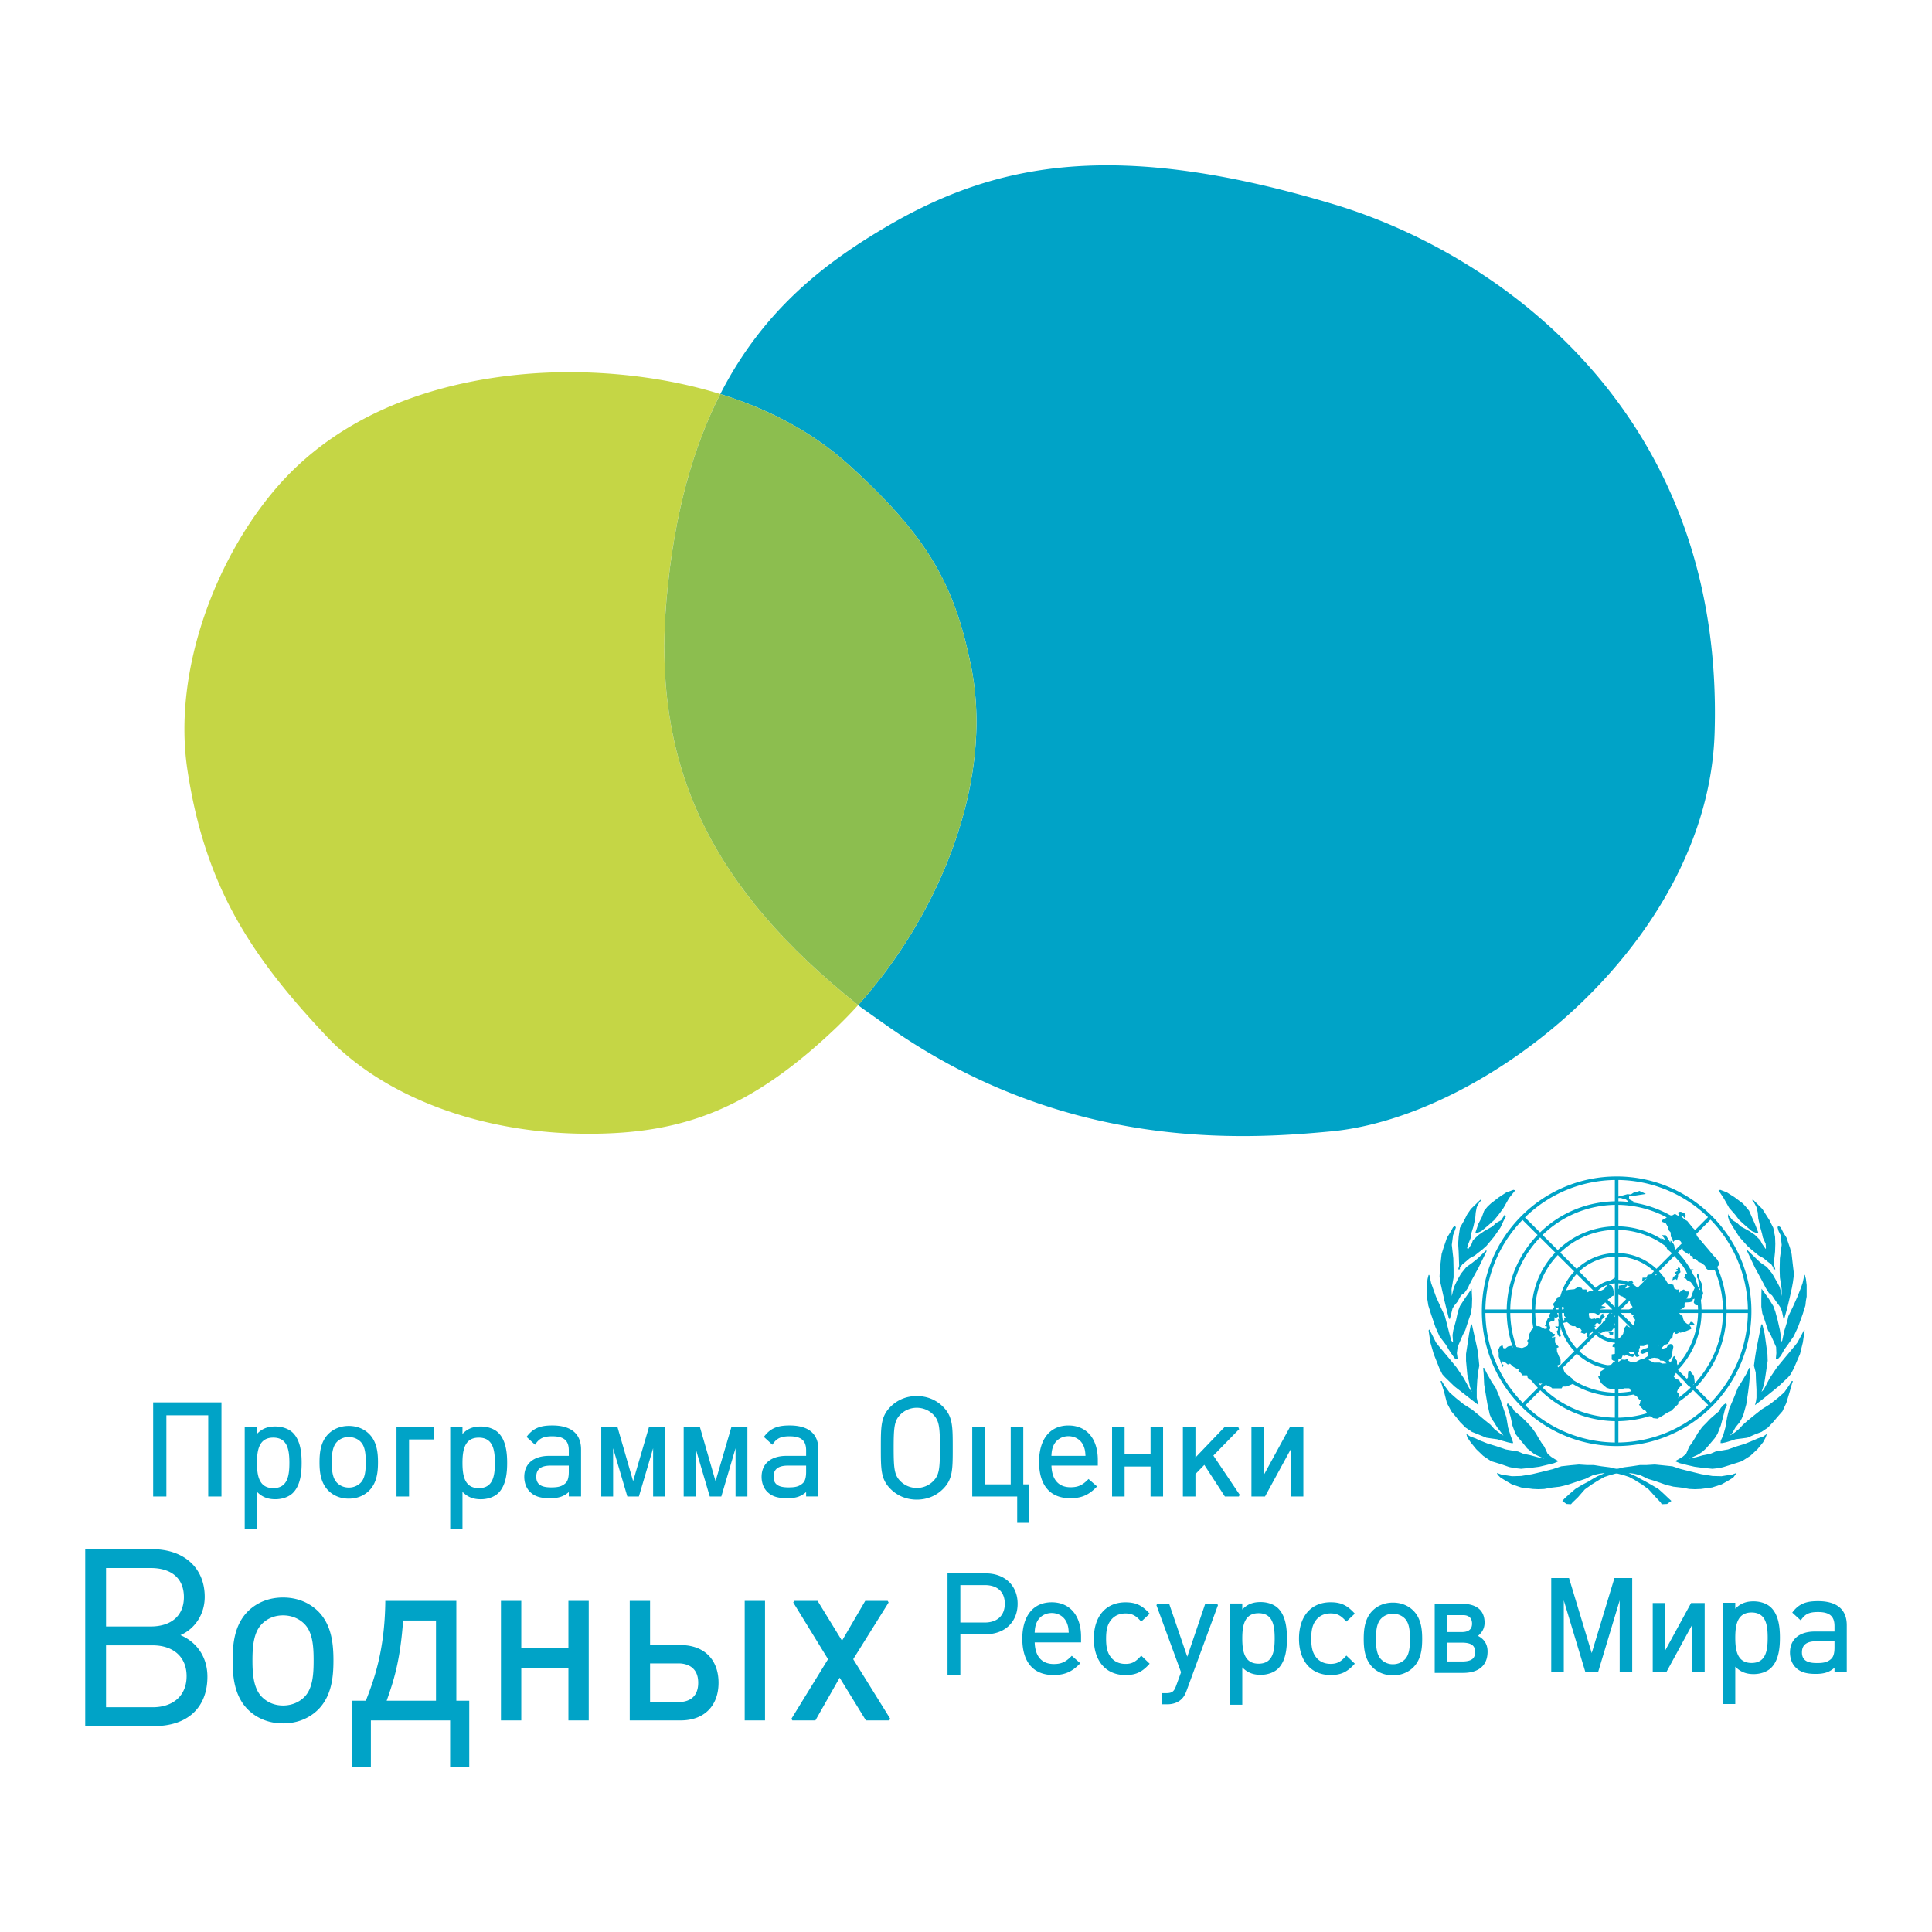
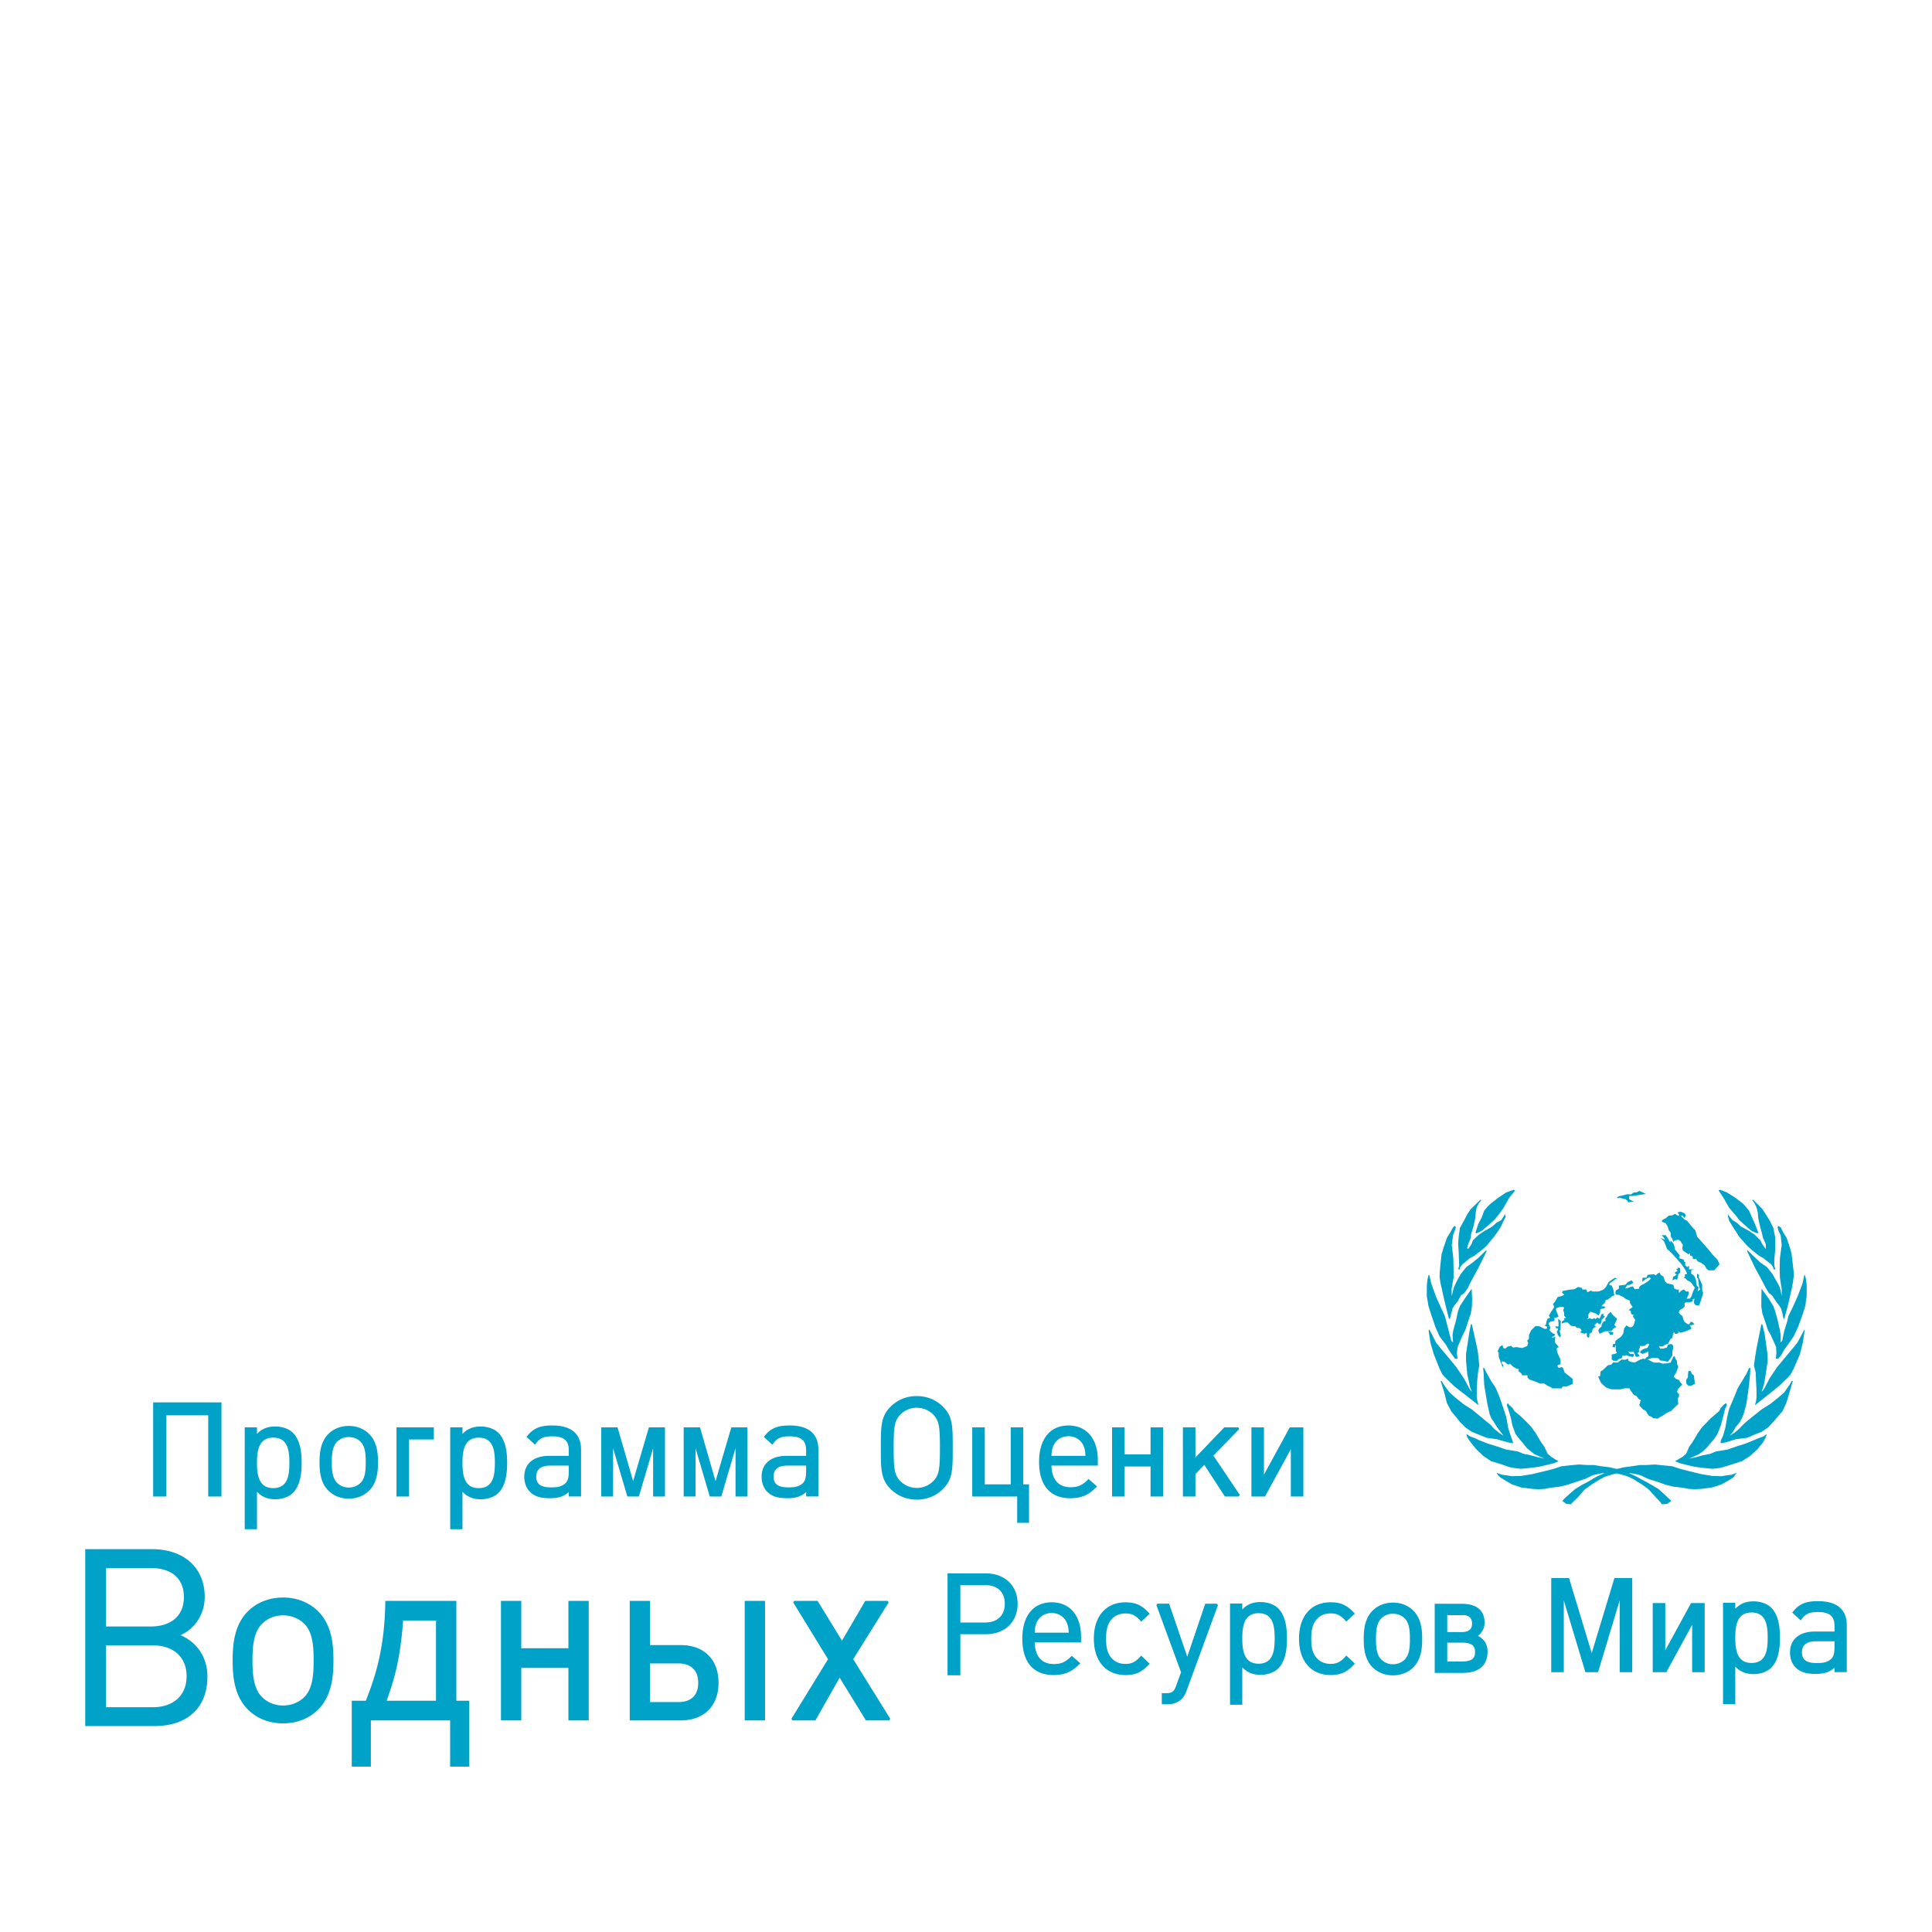
<svg xmlns="http://www.w3.org/2000/svg" width="2500" height="2500" viewBox="0 0 192.756 192.756">
  <path fill-rule="evenodd" clip-rule="evenodd" fill="#fff" d="M0 0h192.756v192.756H0V0z" />
-   <path d="M133.131 20.402c-21.707-6.528-33.689-4.251-44.727 2.237-6.037 3.549-12.225 8.234-16.539 16.676 4.431 1.374 8.99 3.583 12.871 7.107 7.824 7.105 10.477 11.877 12.128 19.947 2.447 11.957-3.529 25.36-11.25 33.908l.228.184a499.66 499.66 0 0 0 2.768 1.955c17.724 12.461 35.48 11.289 44.222 10.459 15.633-1.482 37.596-18.975 38.236-39.758.996-32.242-21.961-47.91-37.937-52.715z" fill-rule="evenodd" clip-rule="evenodd" fill="#00a3c7" />
-   <path d="M66.497 59.827c.76-8.676 2.708-15.307 5.368-20.512a45.444 45.444 0 0 0-4.268-1.097c-4.268-.882-8.144-1.085-10.818-1.085-6.217 0-20.163 1.169-29.097 11.42-6.015 6.903-10.504 18.226-8.981 28.271 1.739 11.471 6.212 18.45 13.911 26.597 5.565 5.887 15.157 9.695 26.119 9.695 9.314 0 16.136-2.387 24.83-10.711.092-.088.181-.18.272-.27a41.084 41.084 0 0 0 1.781-1.859C71.133 88.714 65.02 76.694 66.497 59.827z" fill-rule="evenodd" clip-rule="evenodd" fill="#c5d645" />
-   <path d="M96.864 66.369c-1.651-8.07-4.304-12.842-12.128-19.947-3.881-3.524-8.44-5.733-12.871-7.107-2.66 5.205-4.608 11.836-5.368 20.512-1.477 16.868 4.637 28.888 19.118 40.451 7.719-8.549 13.696-21.952 11.249-33.909z" fill-rule="evenodd" clip-rule="evenodd" fill="#8cbe4f" />
  <path d="M21.987 139.916H15.28v9.389h1.32v-8.098h4.175v8.098h1.321v-9.389h-.109zM43.174 142.408h-3.615v6.896h1.252v-5.686h2.472v-1.211h-.109v.001zM66.236 142.408H64.74l-1.574 5.365-1.552-5.365h-1.627v6.896h1.183v-4.812l1.42 4.812h1.151l1.42-4.814v4.814h1.183v-6.896h-.108zM74.459 142.408h-1.496l-1.573 5.367-1.552-5.367h-1.627v6.896h1.183v-4.812l1.42 4.812h1.151l1.42-4.814v4.814h1.183v-6.896h-.109zM25.639 143.062v-.656h-1.223v10.162h1.223v-3.732c.599.625 1.256.744 1.833.744.701 0 1.356-.236 1.753-.633.78-.779.87-2.084.87-2.996 0-.914-.09-2.217-.87-2.996-.396-.396-1.051-.633-1.753-.633-.611 0-1.249.121-1.833.74zm0 2.889c0-1.246.193-2.518 1.624-2.518 1.415 0 1.61 1.209 1.61 2.518 0 1.307-.195 2.518-1.61 2.518-1.431 0-1.624-1.274-1.624-2.518zM32.75 143.078l-.001.002c-.766.781-.87 1.859-.87 2.812s.104 2.033.87 2.814c.533.533 1.241.814 2.047.814s1.514-.281 2.046-.814c.767-.781.87-1.861.87-2.814 0-.951-.104-2.031-.87-2.812-.532-.533-1.24-.814-2.047-.814-.805 0-1.513.281-2.045.812zm.879 4.861c-.463-.463-.527-1.256-.527-2.047 0-.789.064-1.582.527-2.047a1.614 1.614 0 0 1 1.167-.469c.458 0 .877.166 1.18.469.474.475.514 1.305.514 2.047s-.04 1.574-.513 2.047a1.648 1.648 0 0 1-1.181.473c-.455 0-.858-.164-1.167-.473zM46.141 143.064v-.656h-1.223v10.162h1.223v-3.732c.599.625 1.256.744 1.833.744.702 0 1.357-.236 1.753-.633.78-.779.871-2.084.871-2.996s-.091-2.217-.871-2.996c-.396-.396-1.051-.633-1.753-.633-.611 0-1.249.121-1.833.74zm0 2.889c0-1.244.193-2.518 1.624-2.518 1.415 0 1.61 1.209 1.61 2.518s-.195 2.518-1.61 2.518c-1.431 0-1.624-1.274-1.624-2.518zM52.594 143.281l-.061.08.848.779.071-.102c.389-.551.804-.736 1.644-.736 1.158 0 1.652.42 1.652 1.4v.549h-1.959c-1.555 0-2.483.781-2.483 2.092 0 .588.2 1.125.548 1.475.454.469 1.04.66 2.019.66.86 0 1.366-.172 1.875-.615v.441h1.223v-4.686c0-1.568-.989-2.398-2.86-2.398-1.048.001-1.834.178-2.517 1.061zm.907 4.049c0-.746.467-1.107 1.428-1.107h1.819v.633c0 .545-.104.908-.315 1.107-.412.398-.906.432-1.462.432-1.017 0-1.47-.329-1.47-1.065zM76.272 143.281l-.061.08.848.779.071-.102c.39-.551.804-.736 1.644-.736 1.158 0 1.652.42 1.652 1.4v.549h-1.959c-1.555 0-2.483.781-2.483 2.092 0 .588.2 1.125.548 1.475.454.469 1.04.66 2.019.66.86 0 1.366-.172 1.875-.615v.441h1.223v-4.686c0-1.568-.989-2.398-2.86-2.398-1.048.001-1.834.178-2.517 1.061zm.907 4.049c0-.746.467-1.107 1.428-1.107h1.819v.633c0 .545-.103.908-.315 1.107-.412.398-.906.432-1.462.432-1.017 0-1.47-.329-1.47-1.065zM101.982 142.408h-1.143v5.684h-2.588v-5.684H97v6.896h4.485v2.631h1.182v-3.844h-.574v-5.684h-.111v.001zM115.934 142.408h-1.143v2.693h-2.59v-2.693h-1.25v6.896h1.25v-2.988h2.59v2.988h1.25v-6.896h-.107zM122.195 142.408h-.047s-2.551 2.662-2.879 3.006v-3.006h-1.252v6.896h1.252v-2.236c.051-.055.736-.762.887-.918.137.213 2.049 3.154 2.049 3.154h1.393l.09-.17-2.629-3.912 2.57-2.631-.076-.184h-1.358v.001zM129.93 142.408h-1.248l-2.576 4.719v-4.719h-1.25v6.896h1.355l2.576-4.721v4.721h1.25v-6.896h-.107zM103.668 145.85c0 2.34 1.105 3.629 3.111 3.629 1.248 0 1.918-.418 2.592-1.094l.082-.082-.848-.744-.072.072c-.561.561-.996.75-1.727.75-1.201 0-1.865-.773-1.902-2.158h4.625v-.568c0-2.117-1.123-3.434-2.93-3.434-1.835 0-2.931 1.357-2.931 3.629zm2.932-2.559c.676 0 1.254.369 1.506.967.135.33.168.529.193.994h-3.4c.025-.457.061-.664.193-.994.252-.598.83-.967 1.508-.967zM88.848 140.352c-.967.967-.967 1.949-.967 4.1s0 3.133.968 4.1c.697.697 1.603 1.066 2.619 1.066 1.017 0 1.923-.369 2.62-1.066.967-.967.967-1.949.967-4.1s0-3.133-.967-4.1c-.697-.697-1.603-1.066-2.62-1.066-1.017-.001-1.923.368-2.62 1.066zm.98 7.418c-.59-.602-.668-1.213-.668-3.318s.079-2.717.668-3.318a2.291 2.291 0 0 1 1.64-.68c.625 0 1.223.248 1.641.68.59.602.668 1.213.668 3.318s-.078 2.717-.667 3.318a2.288 2.288 0 0 1-1.641.68 2.296 2.296 0 0 1-1.641-.68zM162.74 157.443h-1.668s-2.094 6.924-2.266 7.486l-2.264-7.486h-1.775v9.389h1.252v-7.162l2.156 7.162h1.266l2.156-7.164v7.164h1.25v-9.389h-.107zM169.969 159.936h-1.25s-2.26 4.141-2.574 4.719v-4.719h-1.252v6.896h1.357l2.574-4.721v4.721h1.252v-6.896h-.107zM178.875 160.811l-.061.078.848.779.072-.102c.389-.549.805-.734 1.645-.734 1.156 0 1.65.418 1.65 1.4v.547h-1.959c-1.555 0-2.482.783-2.482 2.092 0 .588.199 1.125.549 1.475.453.469 1.039.66 2.018.66.859 0 1.365-.172 1.875-.615v.441h1.223v-4.684c0-1.57-.988-2.4-2.861-2.4-1.048 0-1.835.178-2.517 1.063zm.906 4.046c0-.744.469-1.107 1.43-1.107h1.818v.633c0 .547-.104.908-.316 1.109-.41.398-.904.43-1.461.43-1.018 0-1.471-.328-1.471-1.065zM173.129 160.508v-.6h-1.223v10.105h1.223v-3.732c.6.625 1.256.744 1.832.744.703 0 1.357-.236 1.754-.633.781-.779.869-2.084.869-2.996s-.088-2.217-.869-2.996c-.396-.396-1.051-.633-1.754-.633-.609.001-1.248.122-1.832.741zm0 2.888c0-1.246.193-2.518 1.623-2.518 1.416 0 1.611 1.209 1.611 2.518s-.195 2.518-1.611 2.518c-1.43 0-1.623-1.271-1.623-2.518zM143.25 160.008h-.109v6.896h2.832c1.576 0 2.443-.756 2.443-2.127 0-.725-.332-1.244-.959-1.564.441-.365.66-.787.66-1.322 0-.859-.398-1.883-2.305-1.883h-2.562zm2.736 1.135c.328 0 .881.111.881.85 0 .555-.344.838-1.02.838h-1.455v-1.688h1.594zm-.127 2.746c1.146 0 1.307.451 1.307.939s-.16.939-1.307.939h-1.467v-1.879l1.467.001zM94.644 156.977h-.109v10.164h1.279v-4.094h2.532c1.902 0 3.182-1.221 3.182-3.041 0-1.811-1.279-3.029-3.182-3.029h-3.702zm3.604 1.168c1.271 0 2 .678 2 1.861 0 1.174-.748 1.875-2 1.875h-2.435v-3.736h2.435zM101.996 163.49c0 2.34 1.105 3.629 3.113 3.629 1.246 0 1.916-.418 2.59-1.094l.082-.082-.848-.744-.072.072c-.561.561-.996.75-1.725.75-1.203 0-1.867-.773-1.904-2.158h4.625v-.568c0-2.117-1.123-3.434-2.93-3.434-1.835 0-2.931 1.358-2.931 3.629zm2.932-2.56c.678 0 1.254.371 1.506.969.135.33.168.529.193.994h-3.4c.027-.463.059-.662.193-.994.254-.598.83-.969 1.508-.969zM109.133 163.492c0 2.238 1.209 3.629 3.154 3.629 1.006 0 1.619-.275 2.342-1.055l.072-.078-.842-.807-.074.082c-.504.559-.881.746-1.498.746-.646 0-1.166-.254-1.504-.736-.305-.422-.428-.938-.428-1.781s.123-1.359.428-1.779c.338-.482.859-.738 1.504-.738.625 0 1.004.186 1.498.732l.074.082.844-.791-.074-.08c-.721-.777-1.334-1.053-2.342-1.053-1.945 0-3.154 1.389-3.154 3.627zM120.324 160h-.076s-1.611 4.752-1.795 5.291L116.644 160h-1.166l-.102.146s2.432 6.623 2.457 6.695l-.475 1.305c-.211.596-.381.781-1.029.781h-.416v1.111h.541c.582 0 1.072-.176 1.416-.506.211-.195.371-.459.516-.852.002 0 3.131-8.535 3.131-8.535l-.103-.145h-1.09zM123.943 160.58v-.6h-1.223v10.105h1.223v-3.732c.598.625 1.256.744 1.832.744.703 0 1.357-.236 1.754-.633.779-.779.869-2.082.869-2.996 0-.912-.09-2.217-.869-2.996-.396-.396-1.053-.633-1.754-.633-.611.001-1.248.122-1.832.741zm0 2.889c0-1.246.193-2.518 1.623-2.518 1.414 0 1.609 1.209 1.609 2.518 0 1.307-.195 2.518-1.609 2.518-1.429-.001-1.623-1.274-1.623-2.518zM129.602 163.488c0 2.238 1.207 3.629 3.152 3.629 1.008 0 1.621-.275 2.344-1.055l.072-.078-.842-.807-.074.082c-.504.559-.883.746-1.5.746-.645 0-1.164-.254-1.504-.734-.303-.424-.426-.941-.426-1.783s.123-1.357.426-1.781c.34-.482.859-.736 1.504-.736.627 0 1.004.186 1.498.732l.074.082.844-.791-.072-.078c-.723-.779-1.336-1.057-2.344-1.057-1.945 0-3.152 1.391-3.152 3.629zM136.928 160.707c-.766.783-.869 1.861-.869 2.814s.104 2.033.869 2.814c.533.533 1.24.814 2.047.814s1.514-.281 2.047-.814c.766-.781.869-1.861.869-2.814s-.104-2.031-.869-2.814c-.533-.533-1.24-.814-2.047-.814s-1.514.281-2.047.814zm.353 2.814c0-.789.064-1.584.527-2.047a1.617 1.617 0 0 1 1.166-.471c.457 0 .877.168 1.18.471.475.473.514 1.305.514 2.047s-.039 1.574-.514 2.047a1.646 1.646 0 0 1-1.18.473 1.61 1.61 0 0 1-1.166-.473c-.462-.463-.527-1.256-.527-2.047zM45.421 159.719h-6.979l-.001.105c-.062 4.979-1.183 7.91-1.942 9.859h-1.404v6.574h1.907v-4.613h7.907v4.613h1.908v-6.574h-1.288v-9.965h-.108v.001zm-1.922 1.961v8.004h-4.921c.693-1.979 1.342-3.908 1.642-8.004h3.279zM58.631 159.719H56.71v4.725h-4.702v-4.725H49.98v11.926h2.028v-5.238h4.702v5.238h2.028v-11.926h-.107zM76.219 159.719h-1.92v11.926h2.027v-11.926h-.107zm-11.47 0h-1.92v11.926h5.085c2.328 0 3.774-1.439 3.774-3.758 0-2.316-1.446-3.756-3.774-3.756h-3.058v-4.412h-.107l2.942 6.238c.592 0 1.969.188 1.969 1.93 0 1.68-1.233 1.93-1.969 1.93h-2.835v-3.859h2.835l-2.942-6.239zM86.388 159.719h-.062l-2.318 3.973-2.438-3.973h-2.336l-.091.164 3.471 5.654-3.653 5.943.091.164h2.301s2.253-3.967 2.419-4.262l2.619 4.262h2.335l.092-.164-3.693-5.943 3.531-5.654-.091-.164h-2.177zM24.71 160.785l-.001.002c-1.321 1.35-1.499 3.221-1.499 4.875s.178 3.525 1.499 4.875c.92.92 2.141 1.404 3.531 1.404 1.389 0 2.609-.484 3.528-1.402 1.322-1.352 1.5-3.223 1.5-4.877s-.179-3.527-1.5-4.875c-.92-.918-2.141-1.402-3.529-1.402-1.389 0-2.609.484-3.529 1.4zm.479 4.877c0-1.402.114-2.814.947-3.646.556-.557 1.284-.85 2.104-.85.823 0 1.579.303 2.127.85.853.854.924 2.33.924 3.646 0 1.318-.071 2.793-.924 3.648-.548.547-1.304.848-2.127.848-.82 0-1.548-.293-2.104-.848-.832-.835-.947-2.248-.947-3.648zM8.612 154.562h-.108v17.648h6.891c3.317 0 5.299-1.842 5.299-4.93 0-1.9-1.005-3.426-2.689-4.141 1.474-.646 2.42-2.113 2.42-3.818 0-2.893-2.061-4.76-5.25-4.76H8.612v.001zm6.416 1.879c2.11 0 3.32 1.059 3.32 2.904 0 1.834-1.241 2.93-3.32 2.93h-4.447v-5.834h4.447zm.195 7.715c2.094 0 3.395 1.178 3.395 3.074 0 1.914-1.301 3.102-3.395 3.102H10.58v-6.176h4.643z" fill-rule="evenodd" clip-rule="evenodd" fill="#00a3c7" />
-   <path d="M161.469 117.729v2.127a10.945 10.945 0 0 1 7.438 3.084l1.5-1.504a13.053 13.053 0 0 0-8.938-3.707zm0 2.48v2.141a8.442 8.442 0 0 1 5.678 2.355l1.512-1.516a10.598 10.598 0 0 0-7.19-2.98zm0 2.494v2.314a5.781 5.781 0 0 1 3.795 1.574l1.635-1.637a8.103 8.103 0 0 0-5.43-2.251zm0 2.668v2.316c.73.041 1.396.334 1.912.793l1.635-1.639a5.447 5.447 0 0 0-3.547-1.47zm0 2.67v2.355l1.662-1.666a2.765 2.765 0 0 0-1.662-.689zm0 3.211v2.355a2.764 2.764 0 0 0 1.666-.693l-1.666-1.662zm0 2.709v2.316a5.453 5.453 0 0 0 3.557-1.48l-1.639-1.633a3.138 3.138 0 0 1-1.918.797zm0 2.67v2.314a8.09 8.09 0 0 0 5.443-2.266l-1.637-1.633a5.8 5.8 0 0 1-3.806 1.585zm0 2.668v2.141a10.6 10.6 0 0 0 7.209-3l-1.516-1.512a8.452 8.452 0 0 1-5.693 2.371zm0 2.492v2.127a13.053 13.053 0 0 0 8.963-3.73l-1.504-1.5a10.936 10.936 0 0 1-7.459 3.103zm-.354 2.127v-2.127a10.927 10.927 0 0 1-7.438-3.084l-1.5 1.504a13.04 13.04 0 0 0 8.938 3.707zm0-2.479v-2.141a8.461 8.461 0 0 1-5.678-2.355l-1.512 1.514a10.59 10.59 0 0 0 7.19 2.982zm0-2.494v-2.314a5.8 5.8 0 0 1-3.797-1.574l-1.633 1.637a8.098 8.098 0 0 0 5.43 2.251zm0-2.668v-2.316a3.129 3.129 0 0 1-1.912-.793l-1.635 1.639a5.447 5.447 0 0 0 3.547 1.47zm0-2.67v-2.357l-1.662 1.668c.449.396 1.027.65 1.662.689zm0-3.205v-2.361a2.777 2.777 0 0 0-1.67.695l1.67 1.666zm0-2.714v-2.316a5.436 5.436 0 0 0-3.559 1.482l1.639 1.635a3.114 3.114 0 0 1 1.92-.801zm0-2.67v-2.314a8.089 8.089 0 0 0-5.447 2.268l1.639 1.633a5.786 5.786 0 0 1 3.808-1.587zm0-2.668v-2.141a10.582 10.582 0 0 0-7.211 3.004l1.514 1.51a8.44 8.44 0 0 1 5.697-2.373zm0-2.495v-2.127a13.067 13.067 0 0 0-8.967 3.734l1.506 1.5a10.946 10.946 0 0 1 7.461-3.107zm9.541 1.829l-1.5 1.506a10.94 10.94 0 0 1 3.104 7.457h2.127a13.06 13.06 0 0 0-3.731-8.963zm-1.75 1.755l-1.51 1.514a8.437 8.437 0 0 1 2.369 5.693h2.141a10.57 10.57 0 0 0-3-7.207zm-1.76 1.764l-1.633 1.637a5.788 5.788 0 0 1 1.584 3.807h2.316a8.097 8.097 0 0 0-2.267-5.444zm-1.882 1.887l-1.633 1.639a3.14 3.14 0 0 1 .799 1.918h2.314a5.43 5.43 0 0 0-1.48-3.557zm-1.883 1.889l-1.664 1.668h2.359a2.788 2.788 0 0 0-.695-1.668zm-11.453 10.984l1.5-1.504a10.94 10.94 0 0 1-3.104-7.459h-2.127a13.059 13.059 0 0 0 3.731 8.963zm1.75-1.754l1.51-1.514a8.445 8.445 0 0 1-2.369-5.695h-2.141a10.57 10.57 0 0 0 3 7.209zm1.76-1.764l1.633-1.639a5.78 5.78 0 0 1-1.584-3.807h-2.316a8.102 8.102 0 0 0 2.267 5.446zm1.882-1.888l1.633-1.637a3.134 3.134 0 0 1-.799-1.92h-2.316a5.44 5.44 0 0 0 1.482 3.557zm1.883-1.889l1.664-1.668h-2.359c.041.637.297 1.217.695 1.668zm2.512-1.668l1.67 1.664c.396-.449.65-1.029.691-1.664h-2.361zm1.92 1.914l1.639 1.633a5.424 5.424 0 0 0 1.471-3.547h-2.314a3.148 3.148 0 0 1-.796 1.914zm1.888 1.883l1.637 1.633a8.105 8.105 0 0 0 2.254-5.43h-2.316a5.783 5.783 0 0 1-1.575 3.797zm1.889 1.883l1.514 1.51a10.567 10.567 0 0 0 2.98-7.189h-2.141a8.449 8.449 0 0 1-2.353 5.679zm1.764 1.759l1.504 1.5a13.06 13.06 0 0 0 3.707-8.939h-2.127a10.931 10.931 0 0 1-3.084 7.439zm-8.313-7.793l-1.666-1.66a2.783 2.783 0 0 0-.689 1.66h2.355zm-1.916-1.91l-1.639-1.633a5.442 5.442 0 0 0-1.471 3.543h2.316a3.14 3.14 0 0 1 .794-1.91zm-1.888-1.882l-1.639-1.633a8.108 8.108 0 0 0-2.25 5.426h2.316a5.775 5.775 0 0 1 1.573-3.793zm-1.889-1.883l-1.514-1.51a10.573 10.573 0 0 0-2.979 7.186h2.141a8.443 8.443 0 0 1 2.352-5.676zm-1.764-1.758l-1.506-1.5a13.055 13.055 0 0 0-3.703 8.934h2.127a10.935 10.935 0 0 1 3.082-7.434zm7.887-5.838c3.703 0 7.064 1.51 9.502 3.947a13.404 13.404 0 0 1 3.945 9.502c0 3.703-1.51 7.066-3.945 9.502a13.413 13.413 0 0 1-19.006 0 13.407 13.407 0 0 1-3.945-9.502c0-3.705 1.51-7.066 3.945-9.502a13.41 13.41 0 0 1 9.504-3.947z" fill="#00a3c7" />
  <path d="M151.174 118.762l-.178-.051-.713.256-.736.482-.789.609-.33.305-.355.434-.229.635-.355.686-.281.84.076.102.51-.229.635-.533.662-.586.432-.533.482-.662.559-.99.61-.765zm9.404 14.388h.355l.025-.23-.203-.051h-.355l.178.154v.127zm.102-2.263l.279.357.381.33-.279.609.203.229-.279.127-.203.254-.381.025h-.254l-.561.254-.127-.355.127-.203.203-.178v-.152l.18-.33.229-.076-.051-.203.178-.23.076-.178.279-.28zm-5.237.687l.051.406v.33l-.076.051-.254-.051.102.229.178-.025-.025.203-.102.102.102.357.203.254.102-.152-.127-.535.102-.051v-.457l.025-.432-.281-.229zm13.243 5.211h-.229l-.051.33v.305l-.178.254.025.381.203.203.33-.025.307-.178-.025-.279-.076-.559-.205-.152-.101-.28zm-14.565-4.195l-.559-.279h-.381l-.406.406-.23.459v.381l-.178.203.102.229-.102.305-.508.203-.279-.051-.279-.051-.332.051-.15-.102-.027-.076-.355.076-.254.203-.203-.051-.076-.305-.279.178-.203.434.102.152v.406l.076.203.076.178.025.127.102.229.102.305.102-.178-.178-.203v-.203l.279.051.305.254h.127l.102-.076.357.33.381.203h.152l-.051.205.254.203.102.127.025.102h.533v.203l.178.203.713.254.381.178.355-.051.33.229.408.18.102.102h.939l.102-.18h.383l.432-.178.178-.076.025-.457-.076-.102-.381-.305-.357-.279-.102-.281-.102-.229-.102-.025-.305.076-.102-.178v-.076l.305-.127v-.432l-.178-.381-.178-.432-.025-.357.203-.102-.102-.127-.254-.279-.025-.229.025-.381-.279.076-.076-.076.254-.051.076-.229-.152-.027-.229-.178-.178-.203.102-.178-.076-.279-.102-.102.023-.152.18-.127.33-.051.051-.102v-.279l.127.076.279-.154-.254-.635.025-.203.432-.127h.254l.102.102-.102.229.102.254v.305l.205.23h-.205l.025.203-.178.076-.076.127v.152l.178-.076.332-.076.229.178.127.152.203.076h.254l.152.152.33.051.178.229-.152.178.178.076.254.076.18-.102.051.053v.305l.152.152.102-.152v-.256l.254-.152.076-.33.33-.279-.178-.076.279-.279.152.102.178.076.127-.254v-.203l.332-.332-.152-.1-.025-.205-.18.102-.076.203-.102.23-.203-.127-.203.152-.152-.102-.076.076-.203.025-.102-.102-.178.076-.178.025.178-.102v-.357l.178-.279.533.178.305.205.152-.281.025-.355.383-.076.152-.152-.434-.076.357-.33.102-.305h.178l.457-.357.203-.076-.102-.584-.152-.381-.279-.102.127-.178.279-.178.229-.205h.229l-.279-.127-.355.23-.279.229-.254.457-.203.229-.256.127-.305.102h-.609l-.102-.102-.381.178-.102-.279h-.383l-.076-.152-.355-.102-.381.229-.533.051-.357.076-.229.025-.127.178.254.229-.305.127-.381.104-.254.457-.203.229.127.279-.127.229-.178.254-.23.406.129.23-.23.025-.127.279-.051.279-.127.229h.178l.051.229-.232.049zm12.557 2.924l-.279.355-.457-.102-.305-.025-.178-.229-.434-.051-.305.051-.33.127.609.305h.586l.279.102.432-.025.381-.076.256-.559.1-.102.078.102.051.178.152.203v.279l.127.33-.203.561-.254.381.127.178.203.127.203.051.102.203.229.279-.178.152-.254.281-.102.279.203.229v.229l-.127.203.051.559-.229.205-.459.457-.432.203-.381.254-.584.33-.434-.051-.102-.102-.33-.152-.127-.203-.178-.279-.254-.127-.305-.33-.104-.18.078-.025.051-.279.076-.102-.205-.102-.254-.33-.254-.102-.229-.305-.229-.355h-.482l-.355.102h-.916l-.508-.154-.254-.203-.307-.279-.254-.559-.025-.102h.178l.025-.203.025-.279.281-.18.254-.254.178-.178.355-.076.203-.229.432.025.408-.305.33.025.33-.102v.203l.229.102.406.076.51-.279.305-.102.254.025.051-.178-.025.076.279-.178v-.127l-.025-.33-.229.102-.33.127-.178-.076-.076-.104.127-.178.279-.152.279-.076.076-.051.178-.355-.178-.025-.381.229h-.406l.025.152-.104.127v.33l-.15.104.178.203v.102l-.256.076-.127-.102-.178-.432-.305.049-.279-.076.229.256h.355l.025.203-.102.102-.457-.102-.178-.076-.203.076-.178-.051-.102.279-.281.076-.178.178h-.355l-.178-.127v-.508l.33-.051.203-.127-.127-.152v-.637l-.102.279-.229-.076.051-.254.229-.051v-.254l.229-.203.205-.127.127-.102.229-.307.051-.279.051-.279.229-.279.279.178h.254l.178-.178.102-.355.051-.203-.229-.332.102-.127-.203-.076-.127-.203.051-.102-.229-.127.051-.051.33-.254-.254-.381-.025-.254-.457-.205-.254-.203-.178-.051-.205-.127h-.254l-.102-.152.051-.279.305-.178v-.305l.307-.051.33-.025.254-.279.381-.18.178.256-.355.203-.254.025-.203.33.279-.051.254-.102.229-.051.178.279.459-.051v-.178l.203-.178.279-.127.279-.178.152-.102.254-.256-.152-.127-.381.205-.355.254.051-.408h.381l.127-.279.355-.051h.305l.154.102.178-.178.203-.102.102.229.279.178.152.459.203.203.33.076.305.076.104.381.254.102.178-.025.025.355.254-.254.231-.097.229.203h.229l.051.152-.102.305-.152.254h.33l.152-.178.18-.533.178-.381-.408-.559-.355-.18-.152-.178-.18-.075.127-.152-.051-.152.254-.102-.178-.381-.381-.559-.609-.688-.459-.508-.381-.33-.102-.279-.203-.484-.33-.33.432.178-.102-.203-.229-.254h.406l.229.355.229.381.025-.203.102.102.154.178.1.18.078.432.33.406.152.178-.076.279.482.152v.18l.152.051-.025.33.203.178.203-.127-.025.355h.484l-.256.102v.33l.281.203.178.357.051.381v.152l.229.305-.102.381.254-.203-.102-.254-.051-.381-.051-.408-.102-.152v-.381l.203.127-.051.229.152.281.203.457v.559l.102.279-.229.738-.178.508-.381-.051-.152-.254.076-.383-.178.076-.027.205-.279.076-.406.025-.102.102v.33l-.178.152-.279.152-.127.254.127.178.254.205.076.305.102.229.279.229.203.051.102-.178.051-.076.178.025.205.229-.205.051-.279.051.152.229v.127l-.482.203-.305.102-.33.076-.178-.178.051.178-.178.102h-.203l-.051-.178-.127.129-.078.457-.203.127-.152.305-.076.152-.305.102-.254.178-.355-.051.127.254h.305l.355-.102.127-.279.229-.076.203.025.102.254-.102.484v.381l-.176.277zm.941-8.998l-.229-.051v.127l-.178.051.178.152-.33.178.203.203-.203.152-.127.051-.078.355.307-.127.152.104.102-.332v-.178l.076-.102.178-.178-.051-.178v-.227zm-.508-5.414l-.256.152-.355.025-.305.254-.33.178-.076.178.406.152.203.357.102.355.178.203.025.432.152.203.078.33.1-.127.408-.127.229.178.229.357-.051.305.051.254.254.178.305.203.127-.102.051.229.229.076.053.254h.279l.229.279.279.104.381.279.178.33.205.152h.559l.533-.609-.203-.434-.229-.254-.229-.229-.408-.508-.736-.84-.432-.482-.178-.635-.281-.279-.533-.662-.279-.152-.355-.355.178-.025.178.254.127-.254-.051-.178-.181-.101-.254-.102-.203.025-.102.102.127.127v.152l-.178-.051-.228-.151zm-3.558-2.288l-.281.152h-.254l-.305.203-.355-.025-.457.127-.383.076-.254.178h.459l.279.102h.152l.203.152.076.178.559-.076-.355-.178-.102-.076v-.305h.355l1.322-.203-.659-.305zm9.709 28.137l-.127.178-.203.281-.533.33-.637.355-.939.305-1.119.152-.609.025-.561-.025-.686-.127-.891-.102-.736-.178-.863-.305-.967-.305-.736-.357-.637-.152-.523-.07.244.121.457.203.459.256.533.279.584.33.688.406.508.457.508.484.279.254-.432.305-.533.025-.102-.178-.482-.508-.713-.789-.686-.508-.432-.254-.307-.203-.533-.279-.457-.154-.662-.178-.123-.016-.131.016-.635.178-.457.154-.51.279-.33.203-.406.254-.711.508-.688.789-.533.508-.152.178-.457-.025-.408-.305.229-.254.535-.484.533-.457.66-.406.637-.33.457-.279.457-.256.484-.203.244-.121-.525.07-.66.152-.736.357-.916.305-.914.305-.738.178-.863.102-.688.127-.584.025-.559-.025-1.17-.152-.916-.305-.609-.355-.533-.33-.279-.281-.076-.178.482.178.533.076.482.076.916-.025 1.094-.178 1.168-.279.916-.229.838-.279.916-.102.838-.076.789.051h.686l.787.127.814.102.533.127.178.025.178-.025.51-.127.787-.102.84-.127h.66l.812-.051.764.076.99.102.84.279.914.229 1.145.279 1.094.178.914.025.457-.076.561-.076.481-.178zm-.967-6.76l-.178.355-.203.812-.229.865-.33.838-.279.432-.406.482-.459.535-.33.305-.406.279-.482.229-.484.205.738-.154.635-.178.762-.152.535-.229.635-.102.586-.102.863-.305.891-.279.812-.332.406-.178.561-.203.355-.254-.127.355-.256.482-.559.688-.711.66-.84.535-.939.305-.891.279-.406.102-.711.076-1.018-.102-.762-.102-.662-.152-.812-.203-.482-.203.33-.178.432-.256.355-.305.305-.711.281-.381.33-.535.229-.406.457-.635.432-.434.357-.381.381-.33.508-.432.178-.33.279-.307.254-.178.075.21zm6.584-2.39l-.102.279-.229.814-.33 1.092-.381.814-.535.609-.381.457-.533.561-.637.432-.66.254-.762.33-.561.076-.609.076-.381.127-.586.178-.355.076h-.178l.025-.254.229-.482.229-.812.178-1.043.205-.838.508-1.195.355-.891.381-.609.484-.812.254-.561h.127l-.025.561-.102 1.092-.102.789-.178 1.193-.281 1.018-.178.406-.178.33-.432.535-.305.533-.279.305.482-.305.432-.355.406-.432.459-.408.66-.533.736-.584.814-.51.812-.635.637-.559.482-.688.279-.457.106.026zm1.17-5.059l-.178 1.195-.281 1.145-.635 1.473-.305.561-.254.305-.941.889-1.447 1.17-.916.713.102-.383.051-.355V138.617l-.051-.916-.025-.762-.178-.688.102-.762.076-.482.076-.459.482-2.414h.102l.23.939.279 2.01.025.686-.203 1.373-.102.66-.127.533-.18.535.23-.254.584-1.119.736-1.094.84-1.016.914-1.094.279-.355.357-.66.33-.637.028.101zm-4.297-4.168l.713.99.457.738.203.559.229.84.229 1.016.076.484v.736l.152-.178.205-.967.305-.99.102-.482.457-.941.457-1.018.357-.914.152-.432.178-.814h.051l.102.406.076.611v1.143l-.076.408-.051.482-.279.889-.459 1.271-.432.916-.584.838-.355.482-.154.281-.203.355-.254.279h-.229l.051-.559-.025-.611-.533-1.193-.279-.484-.305-.939-.256-.738-.102-.66v-.814l.024-.99zm1.652-6.277l.254.152.256.508.33.533.355 1.043.152.584.127 1.119.076.635v.508l-.076.561-.102.559-.279 1.246-.178.736-.279 1.018-.076.127-.051-.178-.104-.51-.127-.406-.178-.279-.305-.406-.406-.611-.305-.229-.33-.533-.102-.203-.332-.635-.635-1.17-.762-1.602v-.152l.838.812.457.432.662.459.533.66.305.533.229.408.203.381.102.355.104.559v-.686l-.18-1.17-.025-.812.025-1.094.18-1.346-.104-.967-.203-.406-.102-.355.053-.178zm-2.49-2.594l.914.916.357.559.355.559.381.764.178.889.025.711-.025.764-.076.736v.688l.102.355h-.178l-.025-.178-.203-.33-.254-.18-.533-.432-.459-.254-.279-.229-.406-.33-.457-.406-.814-.916-.584-.914-.406-.662-.127-.432.025-.178v-.102l.076.203.355.432.457.279.381.357.84.457.559.381.533.533.178.355.357.51.025-.076-.025-.434-.281-.635-.076-.355-.203-.736-.178-.814-.051-.584-.127-.535-.229-.432-.203-.279.101-.025zm-3.457-.941l.178-.051.66.256.764.482.812.609.281.305.355.434.279.635.305.686.33.84-.076.102-.559-.229-.635-.533-.637-.586-.406-.533-.584-.662-.561-.99-.506-.765zm-21.123 21.429l.127.355.254.812.178.865.307.838.33.432.406.482.432.535.381.305.357.279.508.229.457.205-.686-.154-.66-.178-.738-.152-.533-.229-.635-.102-.586-.102-.889-.305-.916-.279-.838-.332-.357-.178-.559-.203-.381-.254.102.355.33.482.559.688.688.66.787.535 1.018.305.787.279.51.102.686.076 1.018-.102.787-.102.635-.152.84-.203.457-.203-.33-.178-.406-.256-.357-.305-.33-.711-.279-.381-.33-.535-.229-.406-.457-.635-.408-.434-.381-.381-.355-.33-.533-.432-.205-.33-.33-.307-.152-.178-.081.21zm-6.609-2.39l.104.279.254.814.279 1.092.432.814.508.609.357.457.559.561.635.432.637.254.812.33.508.076.561.076.432.127.635.178.355.076h.178l-.076-.254-.178-.482-.254-.812-.178-1.043-.279-.838-.406-1.195-.381-.891-.408-.609-.457-.812-.279-.561h-.102l.051.561.051 1.092.127.789.203 1.193.229 1.018.178.406.23.33.33.535.406.533.229.305-.457-.305-.457-.355-.383-.432-.508-.408-.635-.533-.713-.584-.812-.51-.789-.635-.635-.559-.508-.688-.279-.457-.106.026zm-1.194-5.059l.178 1.195.33 1.145.584 1.473.281.561.279.305.914.889 1.5 1.17.916.713-.104-.383-.074-.355V138.617l.051-.916.076-.762.127-.688-.076-.762-.051-.482-.076-.459-.535-2.414h-.102l-.178.939-.305 2.01v.686l.127 1.373.152.66.102.533.203.535-.203-.254-.609-1.119-.738-1.094-.838-1.016-.916-1.094-.279-.355-.33-.66-.33-.637-.076.101zm4.295-4.168l-.686.99-.482.738-.205.559-.178.84-.279 1.016-.076.484.051.736-.178-.178-.254-.967-.254-.99-.127-.482-.434-.941-.457-1.018-.33-.914-.152-.432-.178-.814h-.076l-.102.406-.076.611v1.143l.076.408.076.482.279.889.432 1.271.406.916.637.838.279.482.178.281.254.355.203.279h.254l-.076-.559.076-.611.51-1.193.254-.484.305-.939.254-.738.102-.66.025-.814-.051-.99zm-1.652-6.277l-.203.152-.279.508-.33.533-.355 1.043-.178.584-.127 1.119-.053.635-.025.508.078.561.127.559.279 1.246.178.736.254 1.018.102.127.051-.178.127-.51.102-.406.178-.279.33-.406.332-.611.33-.229.381-.533.076-.203.33-.635.637-1.17.787-1.602v-.152l-.838.812-.535.432-.635.459-.533.66-.307.533-.203.408-.178.381-.102.355-.127.559-.025-.686.203-1.17v-.812l-.025-1.094-.152-1.346.127-.967.152-.406.127-.355-.078-.178zm2.517-2.594l-.941.916-.381.559-.279.559-.432.764-.129.889-.049.711.049.764.027.736.023.688-.1.355h.178v-.178l.254-.33.229-.18.508-.432.482-.254.279-.229.434-.33.457-.406.762-.916.637-.914.305-.662.229-.432-.076-.178v-.102l-.102.203-.279.432-.508.279-.383.357-.812.457-.559.381-.561.533-.127.355-.33.51-.127-.076.127-.434.254-.635.025-.355.229-.736.178-.814.051-.584.104-.535.229-.432.229-.279-.104-.025z" fill-rule="evenodd" clip-rule="evenodd" fill="#00a3c7" />
</svg>